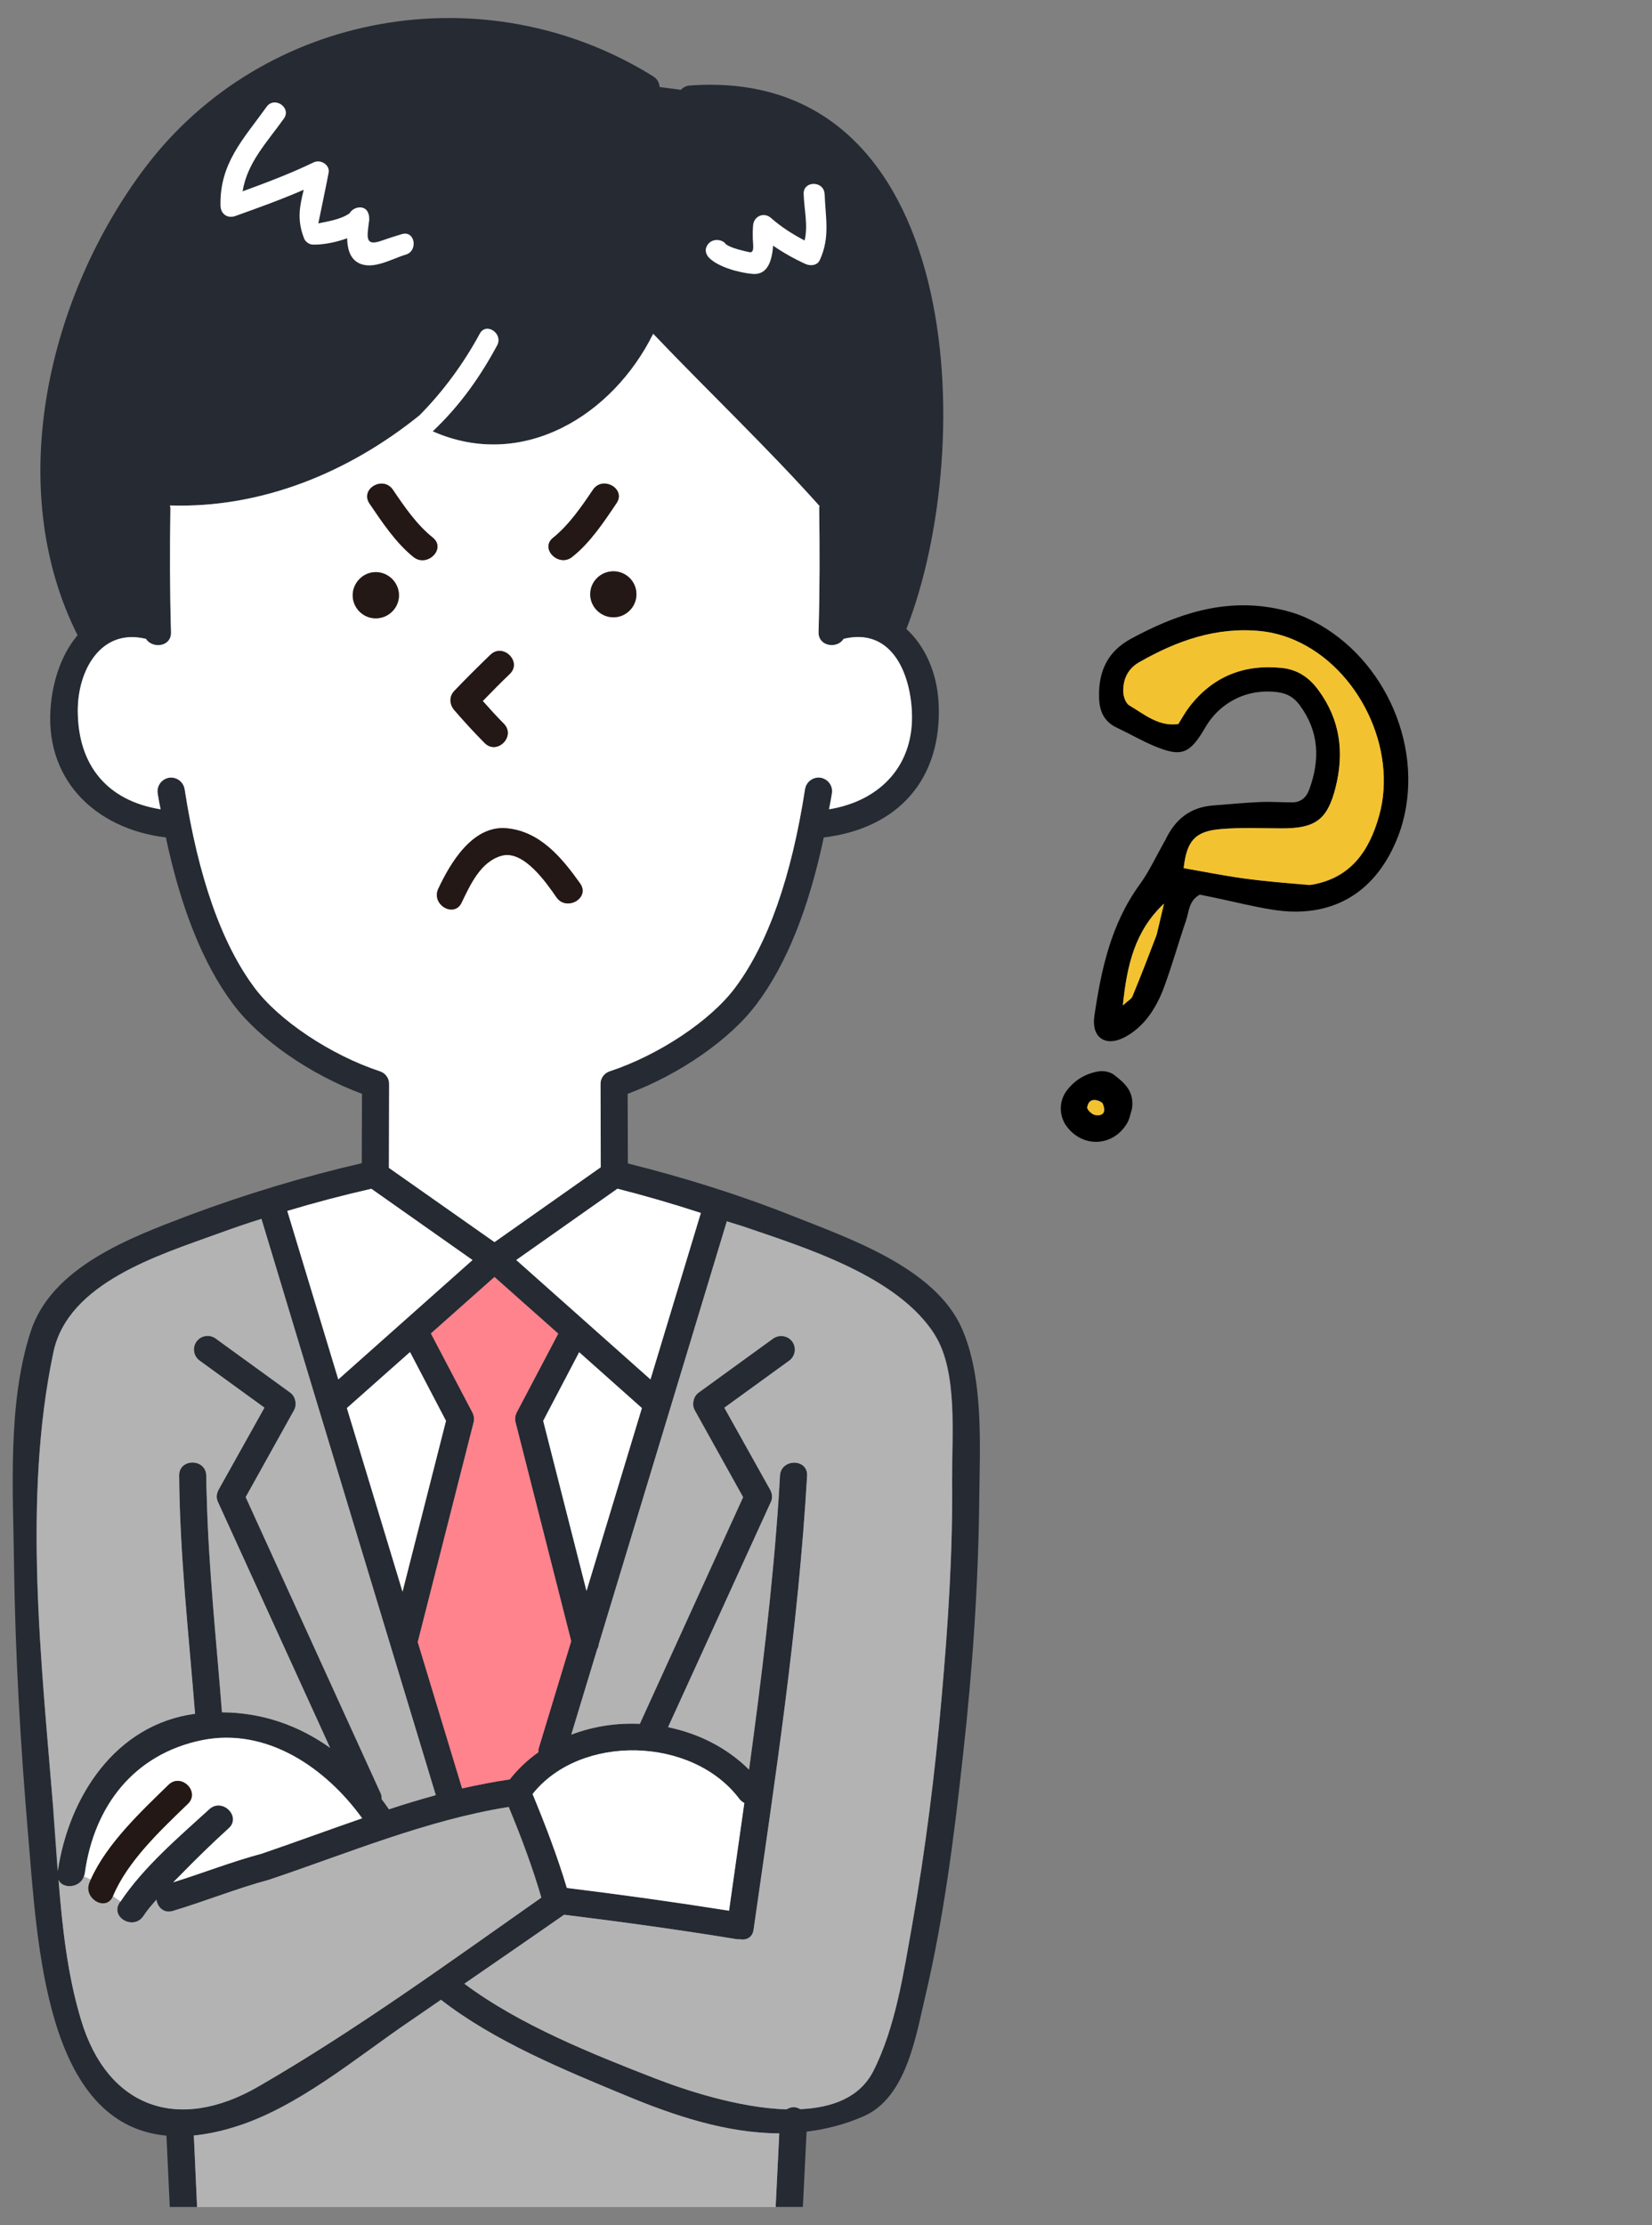
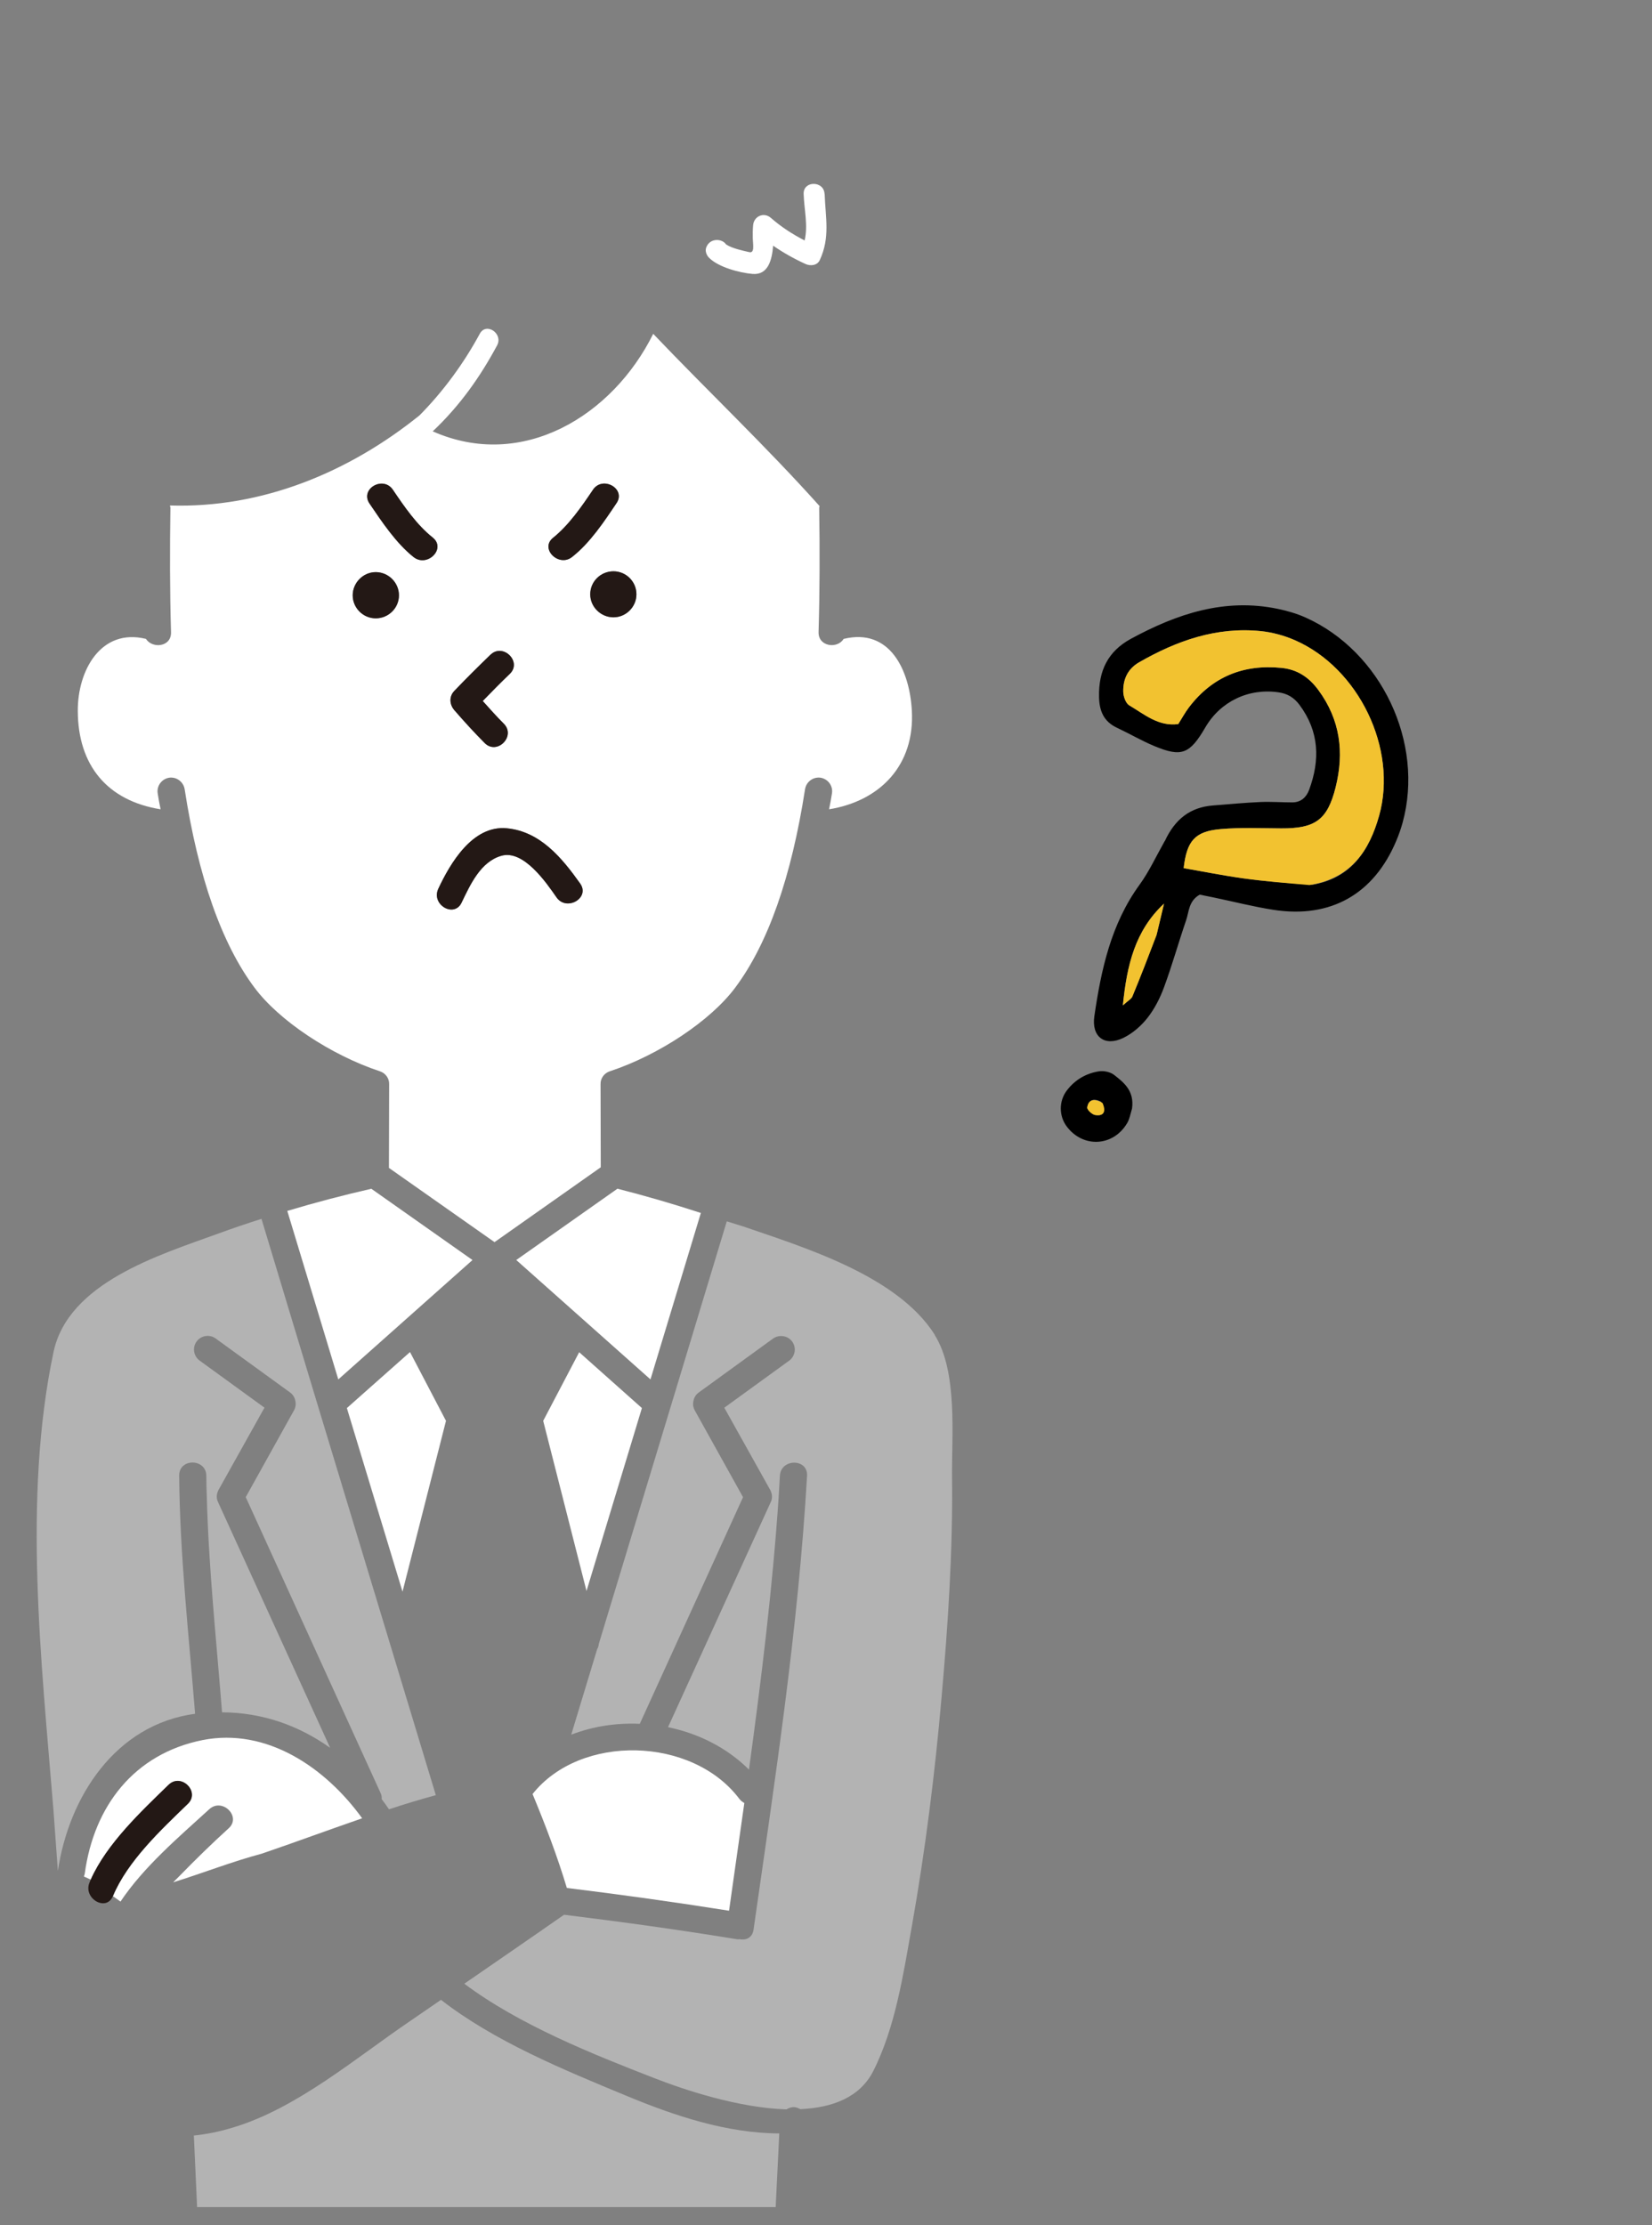
<svg xmlns="http://www.w3.org/2000/svg" id="a" viewBox="0 0 320 431">
  <rect x="0" y="0" width="320" height="431" fill="#808080" stroke="none" />
  <polygon points="67.19 272.74 77.97 308.3 86.39 275.21 79.42 261.89 67.19 272.74" style="fill:none;" />
  <polygon points="124.34 272.74 112.19 261.92 105.22 275.21 113.61 308.17 124.34 272.74" style="fill:none;" />
  <path d="M99.99,244.06l26,23.13,9.76-32.24c-5.35-1.74-10.74-3.32-16.16-4.7l-19.6,13.81Z" style="fill:none;" />
  <path d="M109.8,365.69c10.49,1.3,20.98,2.75,31.42,4.41.98-6.97,1.99-13.93,2.96-20.86-.37-.2-.69-.45-.97-.81-9.11-12.11-30.78-12.64-40.05-.93,2.47,5.96,4.78,11.99,6.64,18.19Z" style="fill:none;" />
  <path d="M99.88,275.53c-.17-.65-.08-1.33.2-1.9l8.06-15.31-12.35-10.97-12.31,10.94,8.06,15.35c.28.57.36,1.25.2,1.9l-10.81,42.52,8.59,28.35c3.08-.69,6.15-1.3,9.23-1.74,1.62-2.07,3.49-3.81,5.55-5.27,0-.28,0-.53.08-.81l6.28-20.7-10.77-42.36Z" style="fill:none;" />
-   <path d="M37.79,331.95c-1.22-15.35-2.96-30.7-3.08-46.13-.04-3.4,5.22-3.36,5.26.04,0,1.34.04,2.71.09,4.05.36,13.93,1.86,27.83,2.95,41.76,7.82.04,14.86,2.55,20.94,6.88l-21.71-47.59c-.16-.32-.25-.69-.25-1.09s.12-.85.33-1.26l8.91-15.95-12.55-9.11c-1.18-.85-1.46-2.51-.61-3.69.85-1.18,2.51-1.46,3.69-.61l14.46,10.49c.53.4.85.93.97,1.54.17.65.09,1.29-.24,1.9l-9.35,16.81,26.12,57.31c.21.41.24.81.21,1.18.48.65.97,1.3,1.42,1.98,3-1.01,6.03-1.9,9.07-2.75l-23.49-77.56-10.28-34.06c-2.83.89-5.67,1.86-8.42,2.87-11.38,4.13-29.04,9.48-31.87,22.96-5.99,28.35-2.31,60.18,0,88.78.28,3.85.56,7.78.85,11.71,2.11-14.3,11.1-28.39,26.61-30.46Z" style="fill:none;" />
+   <path d="M37.79,331.95c-1.22-15.35-2.96-30.7-3.08-46.13-.04-3.4,5.22-3.36,5.26.04,0,1.34.04,2.71.09,4.05.36,13.93,1.86,27.83,2.95,41.76,7.82.04,14.86,2.55,20.94,6.88l-21.71-47.59c-.16-.32-.25-.69-.25-1.09s.12-.85.33-1.26l8.91-15.95-12.55-9.11c-1.18-.85-1.46-2.51-.61-3.69.85-1.18,2.51-1.46,3.69-.61c.53.4.85.93.97,1.54.17.65.09,1.29-.24,1.9l-9.35,16.81,26.12,57.31c.21.41.24.81.21,1.18.48.65.97,1.3,1.42,1.98,3-1.01,6.03-1.9,9.07-2.75l-23.49-77.56-10.28-34.06c-2.83.89-5.67,1.86-8.42,2.87-11.38,4.13-29.04,9.48-31.87,22.96-5.99,28.35-2.31,60.18,0,88.78.28,3.85.56,7.78.85,11.71,2.11-14.3,11.1-28.39,26.61-30.46Z" style="fill:none;" />
  <path d="M143.9,237.55c-1.05-.32-2.07-.65-3.12-.97l-10.16,33.58-14.62,48.24c-.04.36-.12.73-.33,1.05l-5.02,16.56c4.21-1.62,8.75-2.31,13.28-2.1l20-43.9-9.35-16.81c-.33-.61-.41-1.25-.24-1.9.12-.61.44-1.13.97-1.54l14.46-10.49c1.17-.81,2.84-.57,3.69.61.85,1.18.57,2.84-.6,3.69l-12.56,9.11,8.91,15.95c.2.41.33.85.33,1.26s-.08.77-.25,1.09l-19.89,43.58c5.87,1.21,11.42,3.97,15.68,8.22,2.39-17.54,4.57-35.11,5.75-52.81.08-1.38.16-2.75.24-4.13.2-3.36,5.46-3.36,5.26.04-1.7,29.49-6.19,58.68-10.37,87.93-.24,1.58-1.49,2.06-2.72,1.82-.16,0-.32.04-.52,0-11.1-1.82-22.27-3.36-33.46-4.74-6.44,4.5-12.88,8.91-19.32,13.36,10.65,7.98,24.87,13.65,36.86,18.31,5.83,2.27,16.28,5.75,25.55,6.03.45-.28.94-.44,1.46-.44.45.04.85.2,1.21.4,6.16-.28,11.46-2.23,14.09-7.29,4.33-8.51,5.87-18.91,7.53-28.19,2.6-14.7,4.46-29.53,5.75-44.35,1.26-14.18,2.19-28.39,2.02-42.6-.08-7.94,1.14-20.41-3.36-27.54-7.21-11.42-25.15-16.89-37.18-21.02Z" style="fill:none;" />
  <path d="M98.54,350.01c-15.87,2.51-31.35,9.03-46.45,14.1-6.32,1.7-12.39,4.17-18.63,6.04-1.78.53-2.96-.77-3.16-2.19-.93,1.05-1.82,2.07-2.55,3.2-1.91,2.79-6.48.2-4.58-2.63.04-.08.09-.12.16-.2,4.49-6.72,11.26-12.47,17.21-17.9,2.51-2.27,6.28,1.46,3.73,3.72-3.24,2.96-6.4,6.04-9.44,9.15-.44.45-.85.85-1.3,1.3,5.75-1.78,11.38-4.01,17.17-5.55,6.4-2.19,12.88-4.58,19.44-6.85-7.01-9.72-18.43-17.66-30.98-15.15-13.2,2.67-20.98,12.76-22.76,25.84-.04.2-.08.4-.17.57-.77,2.27-4.09,2.47-4.9.69.73,9.23,1.74,18.47,4.37,27.14,5.11,16.96,18.79,21.87,34.38,12.84,18.96-10.97,36.82-23.97,54.76-36.57-1.74-5.95-3.93-11.79-6.32-17.54Z" style="fill:none;" />
  <path d="M91.53,244.06l-19.6-13.81c-5.46,1.25-10.89,2.67-16.28,4.29l9.88,32.64,26-23.13Z" style="fill:none;" />
-   <path d="M186.3,257.27c-5.19-11.71-21.79-17.38-32.68-21.71-10.37-4.13-21.14-7.49-32-10.2l-.04-13.49c10.05-3.73,19.92-10.57,25.03-17.46,5.75-7.65,10.05-18.47,12.96-32.2,14.46-1.74,23-11.38,22.24-26.04-.28-5.71-2.55-10.97-6.24-14.34,13.93-35.6,11.18-109.19-42-105.26-.74.06-1.27.41-1.69.83l-4.12-.55c-.04-.78-.4-1.55-1.23-2.06C94.08-5.41,51.11,2.08,28.15,32.41,9.44,57.16.53,94.21,15.03,123.05c-2.87,3.36-4.61,8.1-5.14,13.08-1.62,14.62,8.43,24.42,22.24,26.08,2.91,13.73,7.25,24.58,12.96,32.2,5.11,6.89,14.99,13.73,25.03,17.46l-.04,13.44c-11.38,2.63-22.6,6.03-33.54,10.12-11.3,4.29-26.57,9.96-30.62,22.56-4.53,14.05-3.36,30.82-3.2,45.32.24,17.33,1.25,34.67,2.71,51.92,1.82,21.39,3.32,56.26,26.81,58.44l.65,13.82h5.28l-.63-13.86c2.35-.24,4.9-.73,7.66-1.58,12.39-3.73,23.85-13.57,34.38-20.7,1.99-1.34,3.89-2.67,5.83-4.01,10.37,8.06,23.81,13.57,35.72,18.51,9.51,3.97,19.64,7.33,29.81,7.37l-.7,14.26h5.28l.72-14.59c3.73-.45,7.41-1.38,11.1-3,8.26-3.64,10.08-15.59,11.9-23.25,3.6-15.31,5.59-31.02,7.29-46.62,1.86-16.64,3-33.37,3.16-50.05.12-10.29.85-23.05-3.4-32.72ZM135.76,234.95l-9.76,32.24-26-23.13,19.6-13.81c5.42,1.38,10.81,2.95,16.16,4.7ZM104.37,338.59c-.08.28-.08.53-.08.81-2.06,1.46-3.93,3.2-5.55,5.27-3.08.44-6.15,1.05-9.23,1.74l-8.59-28.35,10.81-42.52c.16-.65.09-1.33-.2-1.9l-8.06-15.35,12.31-10.94,12.35,10.97-8.06,15.31c-.28.57-.37,1.25-.2,1.9l10.77,42.36-6.28,20.7ZM143.21,348.43c.28.36.61.61.97.81-.97,6.92-1.99,13.89-2.96,20.86-10.45-1.66-20.94-3.12-31.42-4.41-1.86-6.2-4.17-12.23-6.64-18.19,9.27-11.7,30.94-11.17,40.05.93ZM77.97,308.3l-10.77-35.56,12.23-10.85,6.97,13.33-8.42,33.09ZM105.22,275.21l6.96-13.29,12.15,10.81-10.73,35.44-8.39-32.96ZM49.29,191.3c-6.36-8.51-10.9-21.43-13.53-38.44-.24-1.46-1.58-2.43-3-2.23-1.46.24-2.43,1.58-2.23,3,.16,1.09.36,2.1.57,3.12-10.33-1.66-16-8.5-16.04-19.04-.04-7.81,4.46-16.12,13.2-13.97,1.25,1.95,4.94,1.58,4.86-1.29-.25-8.02-.25-16.04-.12-24.06,0-.16-.08-.33-.08-.49,17.78.57,34.63-6.41,48.35-17.47,4.65-4.7,8.62-10.17,11.66-15.8,1.24-2.3,4.59-.02,3.35,2.26-3.23,5.99-7.49,11.72-12.47,16.65,17.39,7.69,34.86-3.07,42.7-18.9,10.64,11.18,21.9,21.83,32.23,33.37-.04.12-.08.2-.08.32.12,8.02.12,16.04-.12,24.06-.08,2.88,3.69,3.32,4.86,1.33,9.03-2.19,12.8,6.2,13.2,13.93.57,10.49-6.08,17.45-16.04,19.08.2-1.01.41-2.02.57-3.12.21-1.42-.77-2.76-2.22-3-1.42-.2-2.76.77-3,2.23-2.63,17.01-7.17,29.93-13.53,38.44-4.74,6.36-14.74,13.04-24.3,16.2-1.1.36-1.83,1.38-1.78,2.51l.04,16.08-20.58,14.5-20.45-14.38.04-16.2c.04-1.13-.69-2.15-1.78-2.51-9.56-3.16-19.56-9.84-24.3-16.2ZM71.93,230.26l19.6,13.81-26,23.13-9.88-32.64c5.39-1.62,10.81-3.04,16.28-4.29ZM10.33,350.7c-2.31-28.59-5.99-60.43,0-88.78,2.84-13.49,20.49-18.83,31.87-22.96,2.75-1.01,5.59-1.99,8.42-2.87l10.28,34.06,23.49,77.56c-3.04.85-6.07,1.74-9.07,2.75-.44-.69-.94-1.34-1.42-1.98.04-.36,0-.77-.21-1.18l-26.12-57.31,9.35-16.81c.33-.61.41-1.25.24-1.9-.12-.61-.44-1.13-.97-1.54l-14.46-10.49c-1.17-.85-2.84-.57-3.69.61-.85,1.18-.57,2.84.61,3.69l12.55,9.11-8.91,15.95c-.2.41-.33.85-.33,1.26s.09.77.25,1.09l21.71,47.59c-6.08-4.33-13.12-6.84-20.94-6.88-1.09-13.93-2.59-27.82-2.95-41.76-.04-1.34-.09-2.71-.09-4.05-.04-3.4-5.3-3.44-5.26-.04.12,15.43,1.86,30.78,3.08,46.13-15.51,2.07-24.5,16.16-26.61,30.46-.28-3.93-.57-7.86-.85-11.71ZM50.1,404.12c-15.59,9.03-29.28,4.13-34.38-12.84-2.63-8.67-3.64-17.9-4.37-27.14.81,1.78,4.13,1.58,4.9-.69.08-.16.12-.36.17-.57,1.78-13.08,9.56-23.17,22.76-25.84,12.55-2.51,23.97,5.43,30.98,15.15-6.57,2.27-13.04,4.66-19.44,6.85-5.79,1.54-11.42,3.77-17.17,5.55.45-.45.85-.85,1.3-1.3,3.04-3.12,6.19-6.2,9.44-9.15,2.55-2.27-1.22-6-3.73-3.72-5.95,5.43-12.72,11.18-17.21,17.9-.08.08-.12.12-.16.2-1.9,2.84,2.67,5.43,4.58,2.63.73-1.13,1.62-2.15,2.55-3.2.2,1.42,1.38,2.71,3.16,2.19,6.24-1.86,12.31-4.34,18.63-6.04,15.11-5.06,30.58-11.58,46.45-14.1,2.39,5.75,4.58,11.58,6.32,17.54-17.94,12.6-35.8,25.6-54.76,36.57ZM184.44,286.11c.16,14.21-.77,28.43-2.02,42.6-1.29,14.82-3.16,29.65-5.75,44.35-1.66,9.27-3.2,19.68-7.53,28.19-2.63,5.06-7.94,7-14.09,7.29-.37-.2-.77-.36-1.21-.4-.53,0-1.01.16-1.46.44-9.27-.28-19.72-3.77-25.55-6.03-11.99-4.66-26.2-10.33-36.86-18.31,6.44-4.45,12.88-8.87,19.32-13.36,11.18,1.38,22.36,2.92,33.46,4.74.2.04.36,0,.52,0,1.22.24,2.47-.24,2.72-1.82,4.18-29.24,8.67-58.44,10.37-87.93.2-3.4-5.06-3.4-5.26-.04-.08,1.38-.16,2.75-.24,4.13-1.18,17.7-3.36,35.27-5.75,52.81-4.26-4.25-9.81-7.01-15.68-8.22l19.89-43.58c.16-.32.25-.69.25-1.09s-.12-.85-.33-1.26l-8.91-15.95,12.56-9.11c1.17-.85,1.46-2.51.6-3.69-.85-1.18-2.51-1.42-3.69-.61l-14.46,10.49c-.53.4-.85.93-.97,1.54-.17.65-.08,1.29.24,1.9l9.35,16.81-20,43.9c-4.54-.2-9.07.49-13.28,2.1l5.02-16.56c.2-.32.28-.69.33-1.05l14.62-48.24,10.16-33.58c1.05.32,2.07.65,3.12.97,12.03,4.13,29.97,9.6,37.18,21.02,4.5,7.13,3.28,19.61,3.36,27.54Z" style="fill:#252a33;" />
  <path d="M163.42,123.74c-1.18,1.99-4.95,1.54-4.86-1.33.24-8.02.24-16.04.12-24.06,0-.12.04-.2.08-.32-10.33-11.54-21.59-22.2-32.23-33.37-7.84,15.84-25.32,26.59-42.71,18.89,5.39-5.09,9.29-10.73,12.47-16.65,1.23-2.28-2.11-4.56-3.35-2.26-3.04,5.63-7.01,11.1-11.66,15.8.03-.03.06-.04.09-.07-13.73,11.1-30.62,18.11-48.44,17.54,0,.16.08.32.08.49-.12,8.02-.12,16.04.12,24.06.08,2.87-3.61,3.24-4.86,1.29-8.75-2.14-13.25,6.16-13.2,13.97.04,10.53,5.71,17.38,16.04,19.04-.21-1.01-.41-2.02-.57-3.12-.2-1.42.77-2.76,2.23-3,1.41-.2,2.75.77,3,2.23,2.63,17.01,7.17,29.93,13.53,38.44,4.74,6.36,14.74,13.04,24.3,16.2,1.09.36,1.82,1.38,1.78,2.51l-.04,16.2,20.45,14.38,20.58-14.5-.04-16.08c-.04-1.13.69-2.15,1.78-2.51,9.56-3.16,19.56-9.84,24.3-16.2,6.36-8.51,10.89-21.43,13.53-38.44.24-1.46,1.58-2.43,3-2.23,1.46.24,2.43,1.58,2.22,3-.16,1.09-.36,2.1-.57,3.12,9.96-1.62,16.61-8.59,16.04-19.08-.41-7.74-4.17-16.12-13.2-13.93ZM88.01,133.83c2.27-2.39,4.61-4.7,7-7.01,2.43-2.35,6.2,1.38,3.72,3.73-1.78,1.7-3.48,3.44-5.22,5.23,1.34,1.5,2.67,2.99,4.09,4.41,2.39,2.43-1.34,6.15-3.73,3.72-2.02-2.03-3.97-4.17-5.87-6.36-.93-1.09-1.05-2.63,0-3.72ZM72.78,119.77c-2.43,0-4.46-2.03-4.46-4.46s2.02-4.49,4.46-4.49,4.5,2.03,4.5,4.49-2.02,4.46-4.5,4.46ZM80.11,107.91c-3.41-2.72-6.12-6.81-8.54-10.37-1.91-2.83,2.63-5.47,4.53-2.67,2.19,3.24,4.66,6.85,7.74,9.27,2.64,2.15-1.09,5.83-3.72,3.77ZM107.81,173.84c-1.94-2.79-6.4-9.35-10.73-8.06-4.01,1.17-5.99,5.59-7.65,9.03-1.42,3.08-5.95.45-4.54-2.63,2.31-4.94,6.64-12.35,13.25-11.74,6.48.6,10.69,5.71,14.26,10.73,1.94,2.76-2.63,5.43-4.58,2.67ZM110.85,107.86c-2.59,2.11-6.35-1.58-3.72-3.69,3.08-2.47,5.55-6.07,7.74-9.32,1.9-2.79,6.48-.16,4.54,2.63-2.39,3.56-5.1,7.65-8.55,10.37ZM118.83,119.57c-2.47,0-4.5-1.99-4.5-4.46s2.02-4.45,4.5-4.45,4.45,1.99,4.45,4.45-2.03,4.46-4.45,4.46Z" style="fill:#fff;" />
  <path d="M37.79,331.95c-1.22-15.35-2.96-30.7-3.08-46.13-.04-3.4,5.22-3.36,5.26.04,0,1.34.04,2.71.09,4.05.36,13.93,1.86,27.83,2.95,41.76,7.82.04,14.86,2.55,20.94,6.88l-21.71-47.59c-.16-.32-.25-.69-.25-1.09s.12-.85.33-1.26l8.91-15.95-12.55-9.11c-1.18-.85-1.46-2.51-.61-3.69.85-1.18,2.51-1.46,3.69-.61l14.46,10.49c.53.4.85.93.97,1.54.17.65.09,1.29-.24,1.9l-9.35,16.81,26.12,57.31c.21.41.24.81.21,1.18.48.65.97,1.3,1.42,1.98,3-1.01,6.03-1.9,9.07-2.75l-23.49-77.56-10.28-34.06c-2.83.89-5.67,1.86-8.42,2.87-11.38,4.13-29.04,9.48-31.87,22.96-5.99,28.35-2.31,60.18,0,88.78.28,3.85.56,7.78.85,11.71,2.11-14.3,11.1-28.39,26.61-30.46Z" style="fill:none;" />
-   <path d="M98.54,350.01c-15.87,2.51-31.35,9.03-46.45,14.1-6.32,1.7-12.39,4.17-18.63,6.04-1.78.53-2.96-.77-3.16-2.19-.93,1.05-1.82,2.07-2.55,3.2-1.91,2.79-6.48.2-4.58-2.63.04-.08.09-.12.16-.2,4.49-6.72,11.26-12.47,17.21-17.9,2.51-2.27,6.28,1.46,3.73,3.72-3.24,2.96-6.4,6.04-9.44,9.15-.44.45-.85.85-1.3,1.3,5.75-1.78,11.38-4.01,17.17-5.55,6.4-2.19,12.88-4.58,19.44-6.85-7.01-9.72-18.43-17.66-30.98-15.15-13.2,2.67-20.98,12.76-22.76,25.84-.04.2-.08.4-.17.57-.77,2.27-4.09,2.47-4.9.69.73,9.23,1.74,18.47,4.37,27.14,5.11,16.96,18.79,21.87,34.38,12.84,18.96-10.97,36.82-23.97,54.76-36.57-1.74-5.95-3.93-11.79-6.32-17.54Z" style="fill:none;" />
  <path d="M153.82,408.13c.45.04.85.2,1.21.4,6.16-.28,11.46-2.23,14.09-7.29,4.33-8.51,5.87-18.91,7.53-28.19,2.6-14.7,4.46-29.53,5.75-44.35,1.26-14.18,2.19-28.39,2.02-42.6-.08-7.94,1.14-20.41-3.36-27.54-7.21-11.42-25.15-16.89-37.18-21.02-1.05-.32-2.07-.65-3.12-.97l-10.16,33.58-14.62,48.24c-.04.36-.12.73-.33,1.05l-5.02,16.56c4.21-1.62,8.75-2.31,13.28-2.1l20-43.9-9.35-16.81c-.33-.61-.41-1.25-.24-1.9.12-.61.44-1.13.97-1.54l14.46-10.49c1.17-.81,2.84-.57,3.69.61.85,1.18.57,2.84-.6,3.69l-12.56,9.11,8.91,15.95c.2.41.33.85.33,1.26s-.08.77-.25,1.09l-19.89,43.58c5.87,1.21,11.42,3.97,15.68,8.22,2.39-17.54,4.57-35.11,5.75-52.81.08-1.38.16-2.75.24-4.13.2-3.36,5.46-3.36,5.26.04-1.7,29.49-6.19,58.68-10.37,87.93-.24,1.58-1.49,2.06-2.72,1.82-.16,0-.32.04-.52,0-11.1-1.82-22.27-3.36-33.46-4.74-6.44,4.5-12.88,8.91-19.32,13.36,10.65,7.98,24.87,13.65,36.86,18.31,5.83,2.27,16.28,5.75,25.55,6.03.45-.28.94-.44,1.46-.44Z" style="fill:none;" />
  <polygon points="67.19 272.74 77.97 308.3 86.39 275.21 79.42 261.89 67.19 272.74" style="fill:none;" />
  <path d="M99.88,275.53c-.17-.65-.08-1.33.2-1.9l8.06-15.31-12.35-10.97-12.31,10.94,8.06,15.35c.28.57.36,1.25.2,1.9l-10.81,42.52,8.59,28.35c3.08-.69,6.15-1.3,9.23-1.74,1.62-2.07,3.49-3.81,5.55-5.27,0-.28,0-.53.08-.81l6.28-20.7-10.77-42.36Z" style="fill:none;" />
  <path d="M109.8,365.69c10.49,1.3,20.98,2.75,31.42,4.41.98-6.97,1.99-13.93,2.96-20.86-.37-.2-.69-.45-.97-.81-9.11-12.11-30.78-12.64-40.05-.93,2.47,5.96,4.78,11.99,6.64,18.19Z" style="fill:none;" />
  <polygon points="124.34 272.74 112.19 261.92 105.22 275.21 113.61 308.17 124.34 272.74" style="fill:none;" />
  <path d="M99.99,244.06l26,23.13,9.76-32.24c-5.35-1.74-10.74-3.32-16.16-4.7l-19.6,13.81Z" style="fill:none;" />
  <path d="M91.53,244.06l-19.6-13.81c-5.46,1.25-10.89,2.67-16.28,4.29l9.88,32.64,26-23.13Z" style="fill:none;" />
  <polygon points="79.42 261.89 86.39 275.21 77.97 308.3 67.19 272.74 79.42 261.89" style="fill:#fff;" />
  <polygon points="124.34 272.74 113.61 308.17 105.22 275.21 112.19 261.92 124.34 272.74" style="fill:#fff;" />
  <path d="M135.76,234.95l-9.76,32.24-26-23.13,19.6-13.81c5.42,1.38,10.81,2.95,16.16,4.7Z" style="fill:#fff;" />
  <path d="M91.53,244.06l-26,23.13-9.88-32.64c5.39-1.62,10.81-3.04,16.28-4.29l19.6,13.81Z" style="fill:#fff;" />
  <path d="M144.18,349.24c-.97,6.92-1.99,13.89-2.96,20.86-10.45-1.66-20.94-3.12-31.42-4.41-1.86-6.2-4.17-12.23-6.64-18.19,9.27-11.7,30.94-11.17,40.05.93.28.36.61.61.97.81Z" style="fill:#fff;" />
  <path d="M114.86,94.86c1.9-2.79,6.48-.16,4.54,2.63-2.39,3.56-5.1,7.65-8.55,10.37-2.59,2.11-6.35-1.58-3.72-3.69,3.08-2.47,5.55-6.07,7.74-9.32Z" style="fill:#231815;" />
  <path d="M118.83,110.66c2.43,0,4.45,1.99,4.45,4.45s-2.03,4.46-4.45,4.46-4.5-1.99-4.5-4.46,2.02-4.45,4.5-4.45Z" style="fill:#231815;" />
  <path d="M112.39,171.16c1.94,2.76-2.63,5.43-4.58,2.67-1.94-2.79-6.4-9.35-10.73-8.06-4.01,1.17-5.99,5.59-7.65,9.03-1.42,3.08-5.95.45-4.54-2.63,2.31-4.94,6.64-12.35,13.25-11.74,6.48.6,10.69,5.71,14.26,10.73Z" style="fill:#231815;" />
-   <path d="M99.88,275.53l10.77,42.36-6.28,20.7c-.08.28-.08.53-.08.81-2.06,1.46-3.93,3.2-5.55,5.27-3.08.44-6.15,1.05-9.23,1.74l-8.59-28.35,10.81-42.52c.16-.65.09-1.33-.2-1.9l-8.06-15.35,12.31-10.94,12.35,10.97-8.06,15.31c-.28.57-.37,1.25-.2,1.9Z" style="fill:#ff838c;" />
  <path d="M95.01,126.82c2.43-2.35,6.2,1.38,3.72,3.73-1.78,1.7-3.48,3.44-5.22,5.23,1.34,1.5,2.67,2.99,4.09,4.41,2.39,2.43-1.34,6.15-3.73,3.72-2.02-2.03-3.97-4.17-5.87-6.36-.93-1.09-1.05-2.63,0-3.72,2.27-2.39,4.61-4.7,7-7.01Z" style="fill:#231815;" />
  <path d="M83.84,104.14c2.64,2.15-1.09,5.83-3.72,3.77-3.41-2.72-6.12-6.81-8.54-10.37-1.91-2.83,2.63-5.47,4.53-2.67,2.19,3.24,4.66,6.85,7.74,9.27Z" style="fill:#231815;" />
  <path d="M72.78,110.82c2.47,0,4.5,2.03,4.5,4.49s-2.02,4.46-4.5,4.46-4.46-2.03-4.46-4.46,2.02-4.49,4.46-4.49Z" style="fill:#231815;" />
  <path d="M181.08,258.56c-7.21-11.42-25.15-16.89-37.18-21.02-1.05-.32-2.07-.65-3.12-.97l-10.16,33.58-14.62,48.24c-.04.36-.12.73-.33,1.05l-5.02,16.56c4.21-1.62,8.75-2.31,13.28-2.1l20-43.9-9.35-16.81c-.33-.61-.41-1.25-.24-1.9.12-.61.44-1.13.97-1.54l14.46-10.49c1.17-.81,2.84-.57,3.69.61.85,1.18.57,2.84-.6,3.69l-12.56,9.11,8.91,15.95c.2.41.33.85.33,1.26s-.08.77-.25,1.09l-19.89,43.58c5.87,1.21,11.42,3.97,15.68,8.22,2.39-17.54,4.57-35.11,5.75-52.81.08-1.38.16-2.75.24-4.13.2-3.36,5.46-3.36,5.26.04-1.7,29.49-6.19,58.68-10.37,87.93-.24,1.58-1.49,2.06-2.72,1.82-.16,0-.32.04-.52,0-11.1-1.82-22.27-3.36-33.46-4.74-6.44,4.5-12.88,8.91-19.32,13.36,10.65,7.98,24.87,13.65,36.86,18.31,5.83,2.27,16.28,5.75,25.55,6.03.45-.28.94-.44,1.46-.44.45.04.85.2,1.21.4,6.16-.28,11.46-2.23,14.09-7.29,4.33-8.51,5.87-18.91,7.53-28.19,2.6-14.7,4.46-29.53,5.75-44.35,1.26-14.18,2.19-28.39,2.02-42.6-.08-7.94,1.14-20.41-3.36-27.54Z" style="fill:#b3b3b3;" />
-   <path d="M98.54,350.01c-15.87,2.51-31.35,9.03-46.45,14.1-6.32,1.7-12.39,4.17-18.63,6.04-1.78.53-2.96-.77-3.16-2.19-.93,1.05-1.82,2.07-2.55,3.2-1.91,2.79-6.48.2-4.58-2.63.04-.08.09-.12.16-.2l-1.46-1.05c-1.29,3.12-5.83.44-4.53-2.64.08-.2.16-.36.24-.56l-1.34-.61c-.77,2.27-4.09,2.47-4.9.69.73,9.23,1.74,18.47,4.37,27.14,5.11,16.96,18.79,21.87,34.38,12.84,18.96-10.97,36.82-23.97,54.76-36.57-1.74-5.95-3.93-11.79-6.32-17.54Z" style="fill:#b3b3b3;" />
  <path d="M37.79,331.95c-1.22-15.35-2.96-30.7-3.08-46.13-.04-3.4,5.22-3.36,5.26.04,0,1.34.04,2.71.09,4.05.36,13.93,1.86,27.83,2.95,41.76,7.82.04,14.86,2.55,20.94,6.88l-21.71-47.59c-.16-.32-.25-.69-.25-1.09s.12-.85.33-1.26l8.91-15.95-12.55-9.11c-1.18-.85-1.46-2.51-.61-3.69.85-1.18,2.51-1.46,3.69-.61l14.46,10.49c.53.4.85.93.97,1.54.17.65.09,1.29-.24,1.9l-9.35,16.81,26.12,57.31c.21.41.24.81.21,1.18.48.65.97,1.3,1.42,1.98,3-1.01,6.03-1.9,9.07-2.75l-23.49-77.56-10.28-34.06c-2.83.89-5.67,1.86-8.42,2.87-11.38,4.13-29.04,9.48-31.87,22.96-5.99,28.35-2.31,60.18,0,88.78.28,3.85.56,7.78.85,11.71,2.11-14.3,11.1-28.39,26.61-30.46Z" style="fill:#b3b3b3;" />
  <path d="M70.15,352.2c-6.57,2.27-13.04,4.66-19.44,6.85-5.79,1.54-11.42,3.77-17.17,5.55.45-.45.85-.85,1.3-1.3,3.04-3.12,6.19-6.2,9.44-9.15,2.55-2.27-1.22-6-3.73-3.72-5.95,5.43-12.72,11.18-17.21,17.9l-1.46-1.05c2.84-6.81,9.32-12.84,14.5-17.86,2.47-2.35-1.29-6.07-3.73-3.69-5.3,5.14-11.99,11.42-15.06,18.35l-1.34-.61c.08-.16.12-.36.17-.57,1.78-13.08,9.56-23.17,22.76-25.84,12.55-2.51,23.97,5.43,30.98,15.15Z" style="fill:#fff;" />
  <path d="M32.64,345.72c2.43-2.39,6.2,1.33,3.73,3.69-5.19,5.02-11.66,11.05-14.5,17.86-1.29,3.12-5.83.44-4.53-2.64.08-.2.16-.36.24-.56,3.08-6.92,9.76-13.2,15.06-18.35Z" style="fill:#231815;" />
  <path d="M150.25,427.5l.7-14.26c-10.17-.04-20.29-3.4-29.81-7.37-11.91-4.94-25.36-10.45-35.72-18.51-1.95,1.33-3.85,2.67-5.83,4.01-10.53,7.13-21.99,16.97-34.38,20.7-2.76.85-5.31,1.34-7.66,1.58l.63,13.86h112.07Z" style="fill:#b3b3b3;" />
-   <path d="M77.9,45.33c-1.36.4-2.69.83-4.01,1.3-3.29,1.17-2.75-.87-2.43-3.59.05-.18.06-.37.06-.56,0-.04,0-.08.02-.12h-.03c-.02-.25.02-.49-.08-.78-.03-.09-.05-.18-.09-.26-.57-1.71-2.86-1.34-3.61-.02-1.62,1.19-4.26,1.59-6.07,1.97,0,0,1.79-8.62,2-9.83.27-1.55-1.59-2.62-2.88-2-4.5,2.17-9.12,3.92-13.79,5.62.93-5.57,4.56-9.29,8-14.09,1.52-2.12-1.83-4.41-3.35-2.28-4.53,6.31-9.11,10.94-8.93,19.15.04,1.61,1.36,2.55,2.88,2,4.48-1.6,8.91-3.2,13.24-5.08-.76,3.14-1.37,5.75.09,9.47.25.62.99,1.13,1.66,1.15,1.8.06,4.41-.39,6.66-1.23.05,2.01.53,3.96,2.3,4.83,2.75,1.36,6.43-.89,9.04-1.65,2.48-.72,1.8-4.72-.7-3.99Z" style="fill:#fff;" />
  <path d="M159.72,37.59c-.09-2.61-4.14-2.64-4.05-.03.1,3.1.88,6.05.19,9.02-2.33-1.21-4.47-2.57-6.53-4.37-1.36-1.19-3.3-.35-3.45,1.43-.08.87-.08,1.72-.06,2.6.02,1.04.41,2.86-.68,2.6-1.17-.27-3.31-.71-4.49-1.49-.77-1.17-3.1-1.28-3.81.49-.01.04-.03.07-.04.1-.27.66.06,1.5.53,1.97,1.81,1.85,5.96,2.94,8.45,3.15,3,.24,3.75-2.66,3.98-5.47,1.96,1.35,4.01,2.51,6.26,3.54.93.43,2.27.33,2.77-.74,2.04-4.41,1.11-8.14.95-12.81Z" style="fill:#fff;" />
  <path d="M225.63,162.92c1.99-4.31,4.97-6.55,9.29-6.9,3.07-.25,6.14-.53,9.22-.67,2.06-.09,4.13.07,6.19.07,1.66,0,2.71-.98,3.25-2.42,2.14-5.78,1.98-11.3-1.85-16.45-1.07-1.44-2.34-2.2-4.08-2.45-5.77-.84-11.23,1.75-14.17,6.79-3.02,5.18-4.6,5.82-9.88,3.62-2.47-1.03-4.8-2.4-7.23-3.54-2.57-1.21-3.43-3.25-3.48-6-.1-5,1.68-8.8,6.18-11.24,8.91-4.84,18.17-7.94,28.47-5.79,1.81.38,3.62.9,5.3,1.65,14.72,6.56,23.1,24.28,18.85,39.76-.33,1.19-.74,2.37-1.22,3.5-4.34,10.34-12.71,15.1-23.8,13.38-3.87-.6-7.68-1.58-11.52-2.38-.99-.21-1.98-.4-2.76-.56-2.17,1.24-2.06,3.31-2.64,4.98-1.47,4.29-2.69,8.67-4.26,12.92-.77,2.11-1.84,4.21-3.21,5.96-1.23,1.57-2.89,3.01-4.67,3.88-3.63,1.77-6.21-.21-5.63-4.19,1.32-9.03,3.22-17.86,8.77-25.49,1.81-2.49,3.12-5.34,4.86-8.44ZM254.16,171.38c7.61-1.27,11.1-6.69,12.98-13.38,3.64-12.94-3.96-28.64-16.36-34.02-2.05-.89-4.32-1.51-6.54-1.74-8.57-.87-16.28,1.85-23.59,6.04-2.2,1.26-3.12,3.29-3.07,5.69.02.92.48,2.24,1.16,2.65,2.93,1.72,5.67,4.15,9.5,3.62.74-1.17,1.33-2.26,2.07-3.24,4.51-5.92,10.54-8.37,17.9-7.64,3.05.3,5.31,1.77,7.16,4.29,4.26,5.78,5.03,12.1,3.35,18.83-1.59,6.34-3.96,8.01-10.55,7.97-3.92-.02-7.85-.2-11.74.14-5.02.43-6.55,2.32-7.15,7.56,3.87.67,7.7,1.45,11.56,1.98,4.07.56,8.17.9,13.32,1.24ZM224.11,180.76c.45-1.91.9-3.82,1.36-5.73-5.63,5.25-7.19,11.91-7.97,19.71,1.03-.93,1.65-1.24,1.84-1.72,1.56-3.76,3.03-7.55,4.77-12.26Z" />
  <path d="M219.28,214.72c-.35,1.26-.52,2.1-.93,2.8-2.69,4.6-8.61,4.9-11.76.62-1.48-2.02-1.5-4.88.07-6.93,1.57-2.06,3.71-3.31,6.23-3.7.92-.14,2.16.12,2.88.67,1.95,1.51,3.98,3.11,3.51,6.54ZM213.27,213.39c-1.34-.68-2.43-.42-2.66,1.12-.06.42.91,1.35,1.51,1.46,1.49.26,2.29-.44,1.16-2.58Z" />
  <path d="M253.63,171.43c-4.62-.39-8.72-.73-12.79-1.29-3.86-.54-7.69-1.31-11.56-1.98.61-5.24,2.14-7.13,7.15-7.56,3.89-.34,7.83-.16,11.74-.14,6.59.03,8.97-1.63,10.55-7.97,1.68-6.73.91-13.05-3.35-18.83-1.86-2.52-4.11-3.99-7.16-4.29-7.36-.73-13.39,1.72-17.9,7.64-.74.97-1.33,2.06-2.07,3.24-3.83.53-6.58-1.9-9.5-3.62-.69-.41-1.15-1.73-1.16-2.65-.05-2.4.87-4.42,3.07-5.69,7.31-4.2,15.02-6.92,23.59-6.04,2.22.23,4.49.85,6.54,1.74,12.41,5.38,20,21.07,16.36,34.02-1.88,6.69-5.37,12.11-13.52,13.43Z" style="fill:#f2c230;" />
  <path d="M224,181.22c-1.62,4.25-3.1,8.04-4.65,11.8-.2.48-.82.78-1.84,1.72.78-7.8,2.35-14.46,7.97-19.71-.45,1.91-.9,3.82-1.47,6.19Z" style="fill:#f2c230;" />
  <path d="M213.56,213.64c.84,1.89.04,2.58-1.45,2.33-.6-.1-1.57-1.03-1.51-1.46.23-1.54,1.32-1.81,2.95-.87Z" style="fill:#f2c230;" />
</svg>